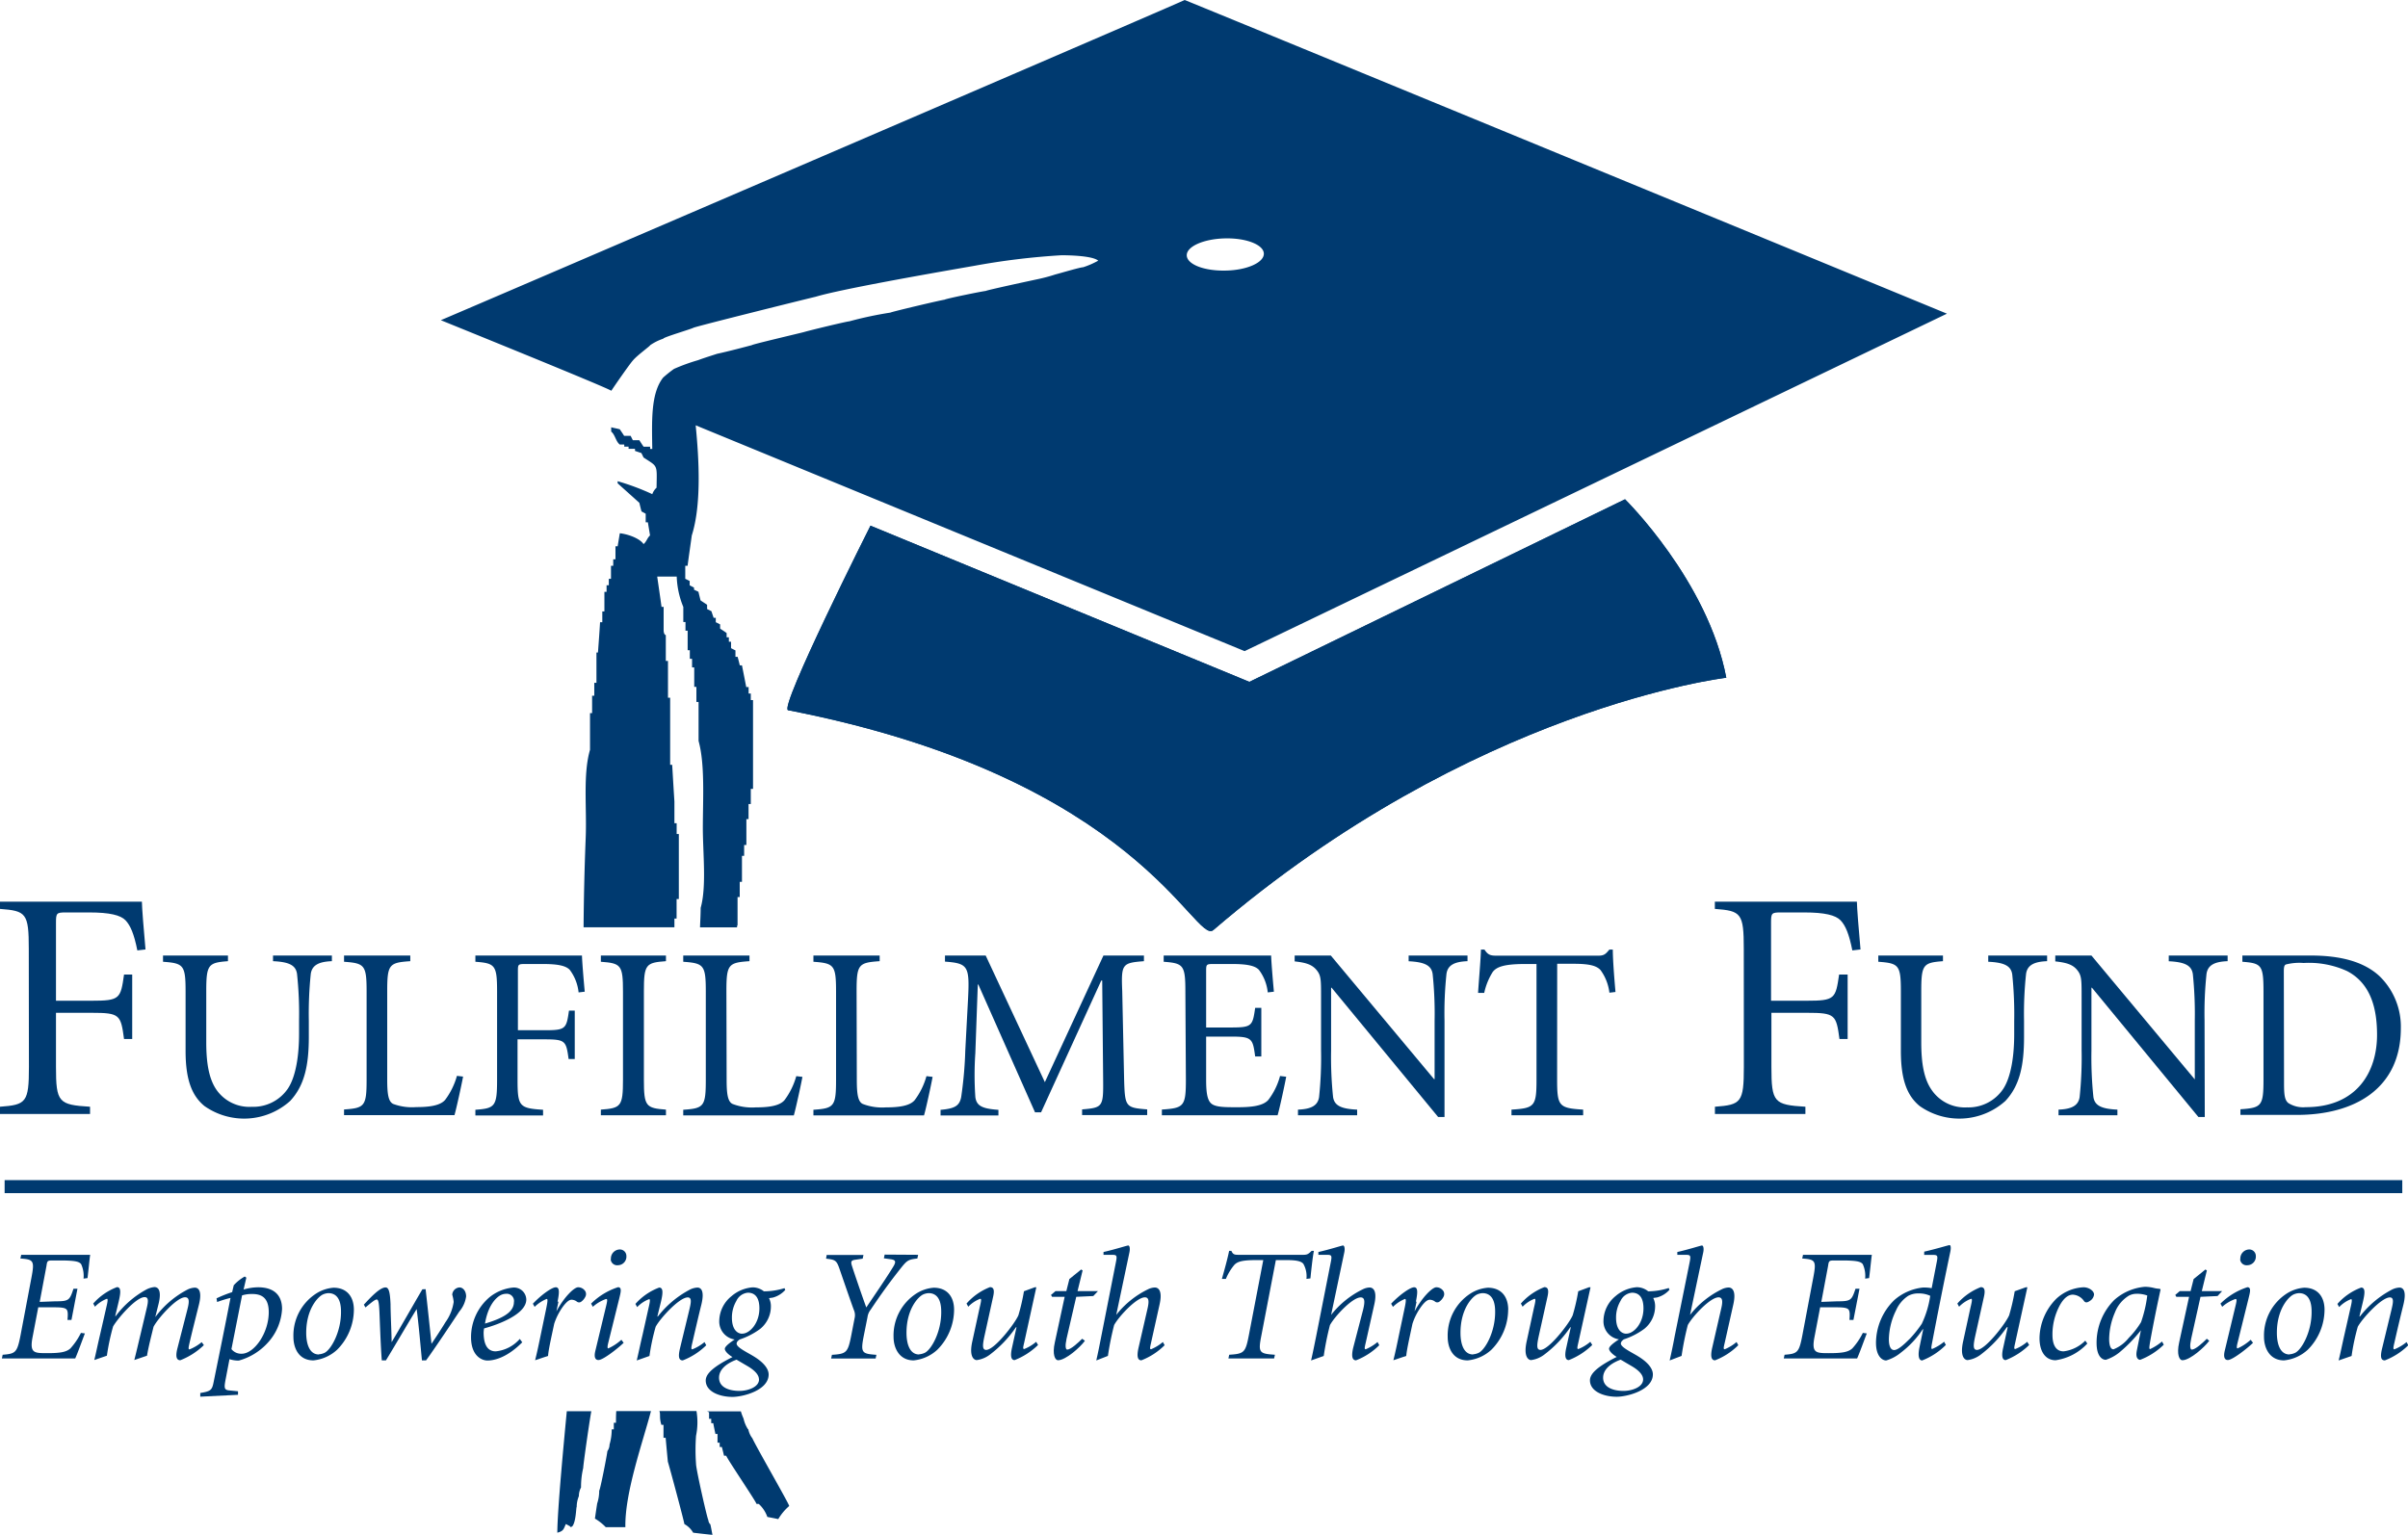
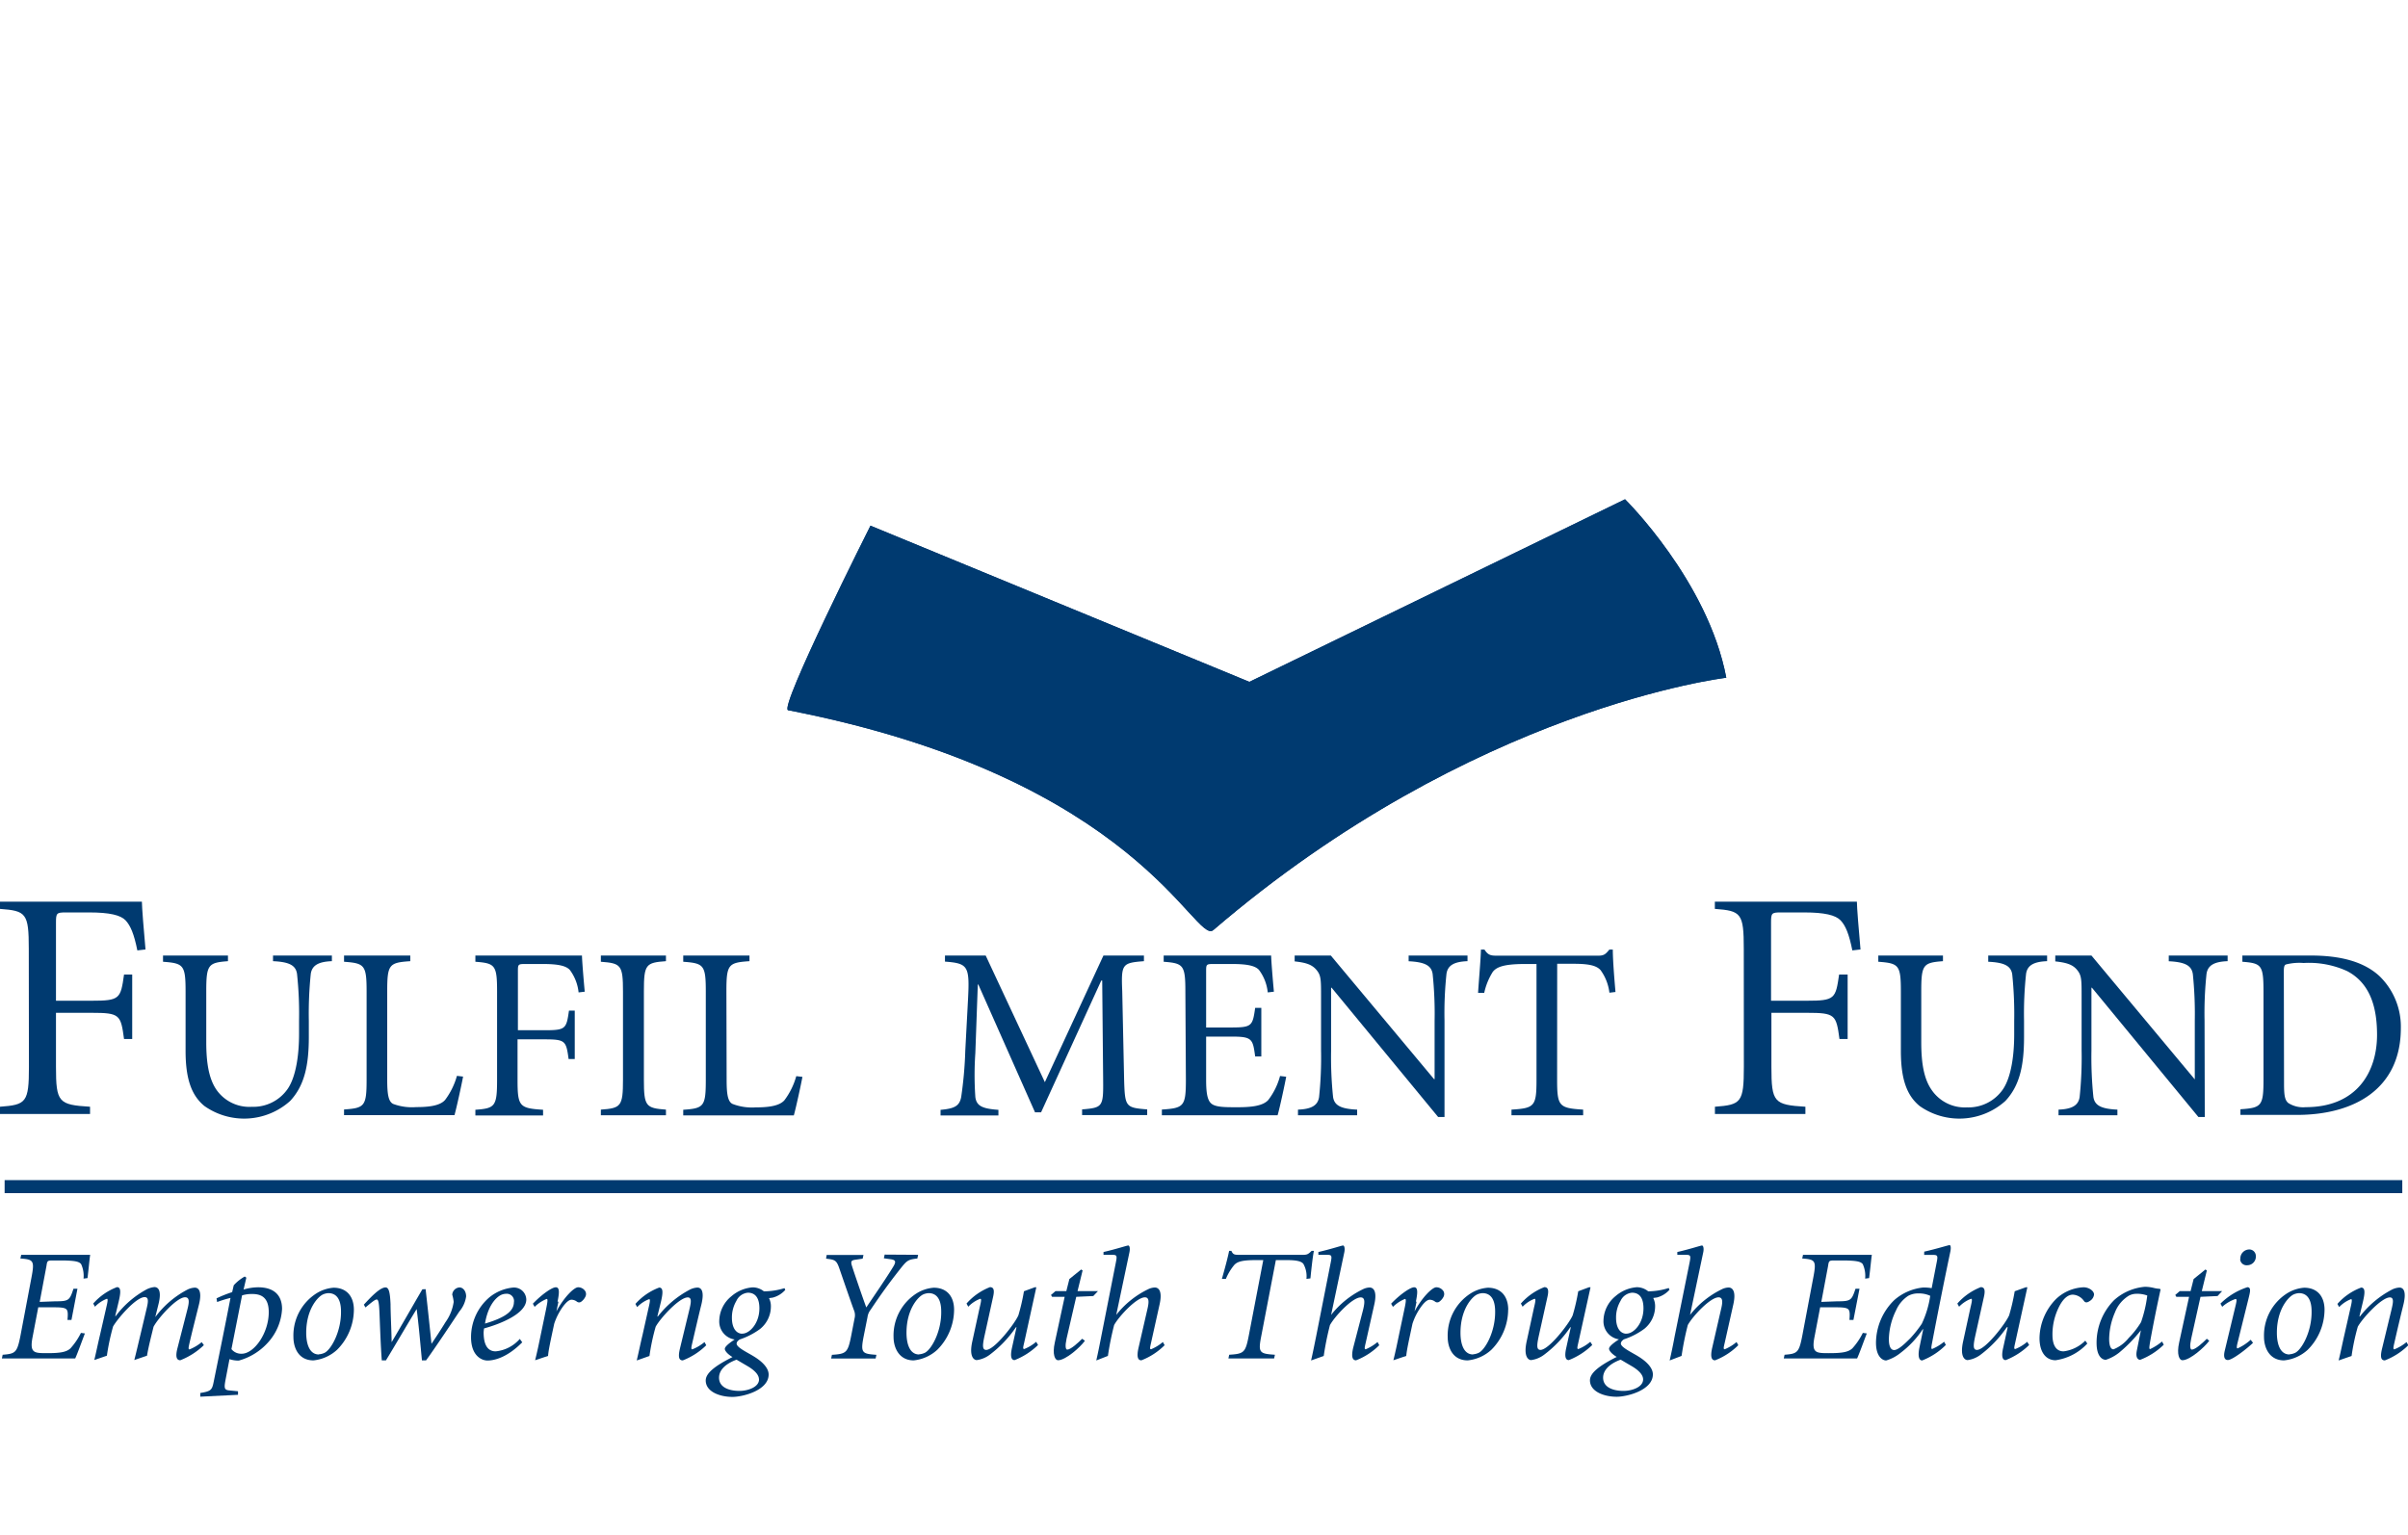
<svg xmlns="http://www.w3.org/2000/svg" id="Layer_1" data-name="Layer 1" viewBox="0 0 332.95 212.3">
  <defs>
    <style>.cls-1{fill:#003a70;}</style>
  </defs>
  <title>Fullfilment Fund</title>
-   <path class="cls-1" d="M216.59,501.82c.86-.22.86-.48,1.18-1.2l.59.32c0,.1.07.15.3,0,.53-.63.52-2.69.61-2.68a3.93,3.93,0,0,1,.3-1.5,2.54,2.54,0,0,1,.3-1.2,11.24,11.24,0,0,1,.3-2.69c0-.43.82-6.2,1.12-7.85H217.9C217.49,489.34,216.6,498.68,216.59,501.82Zm20.88-1.76c-.11,0-1.7-7-1.7-7.75a26.75,26.75,0,0,1,0-3.89,9.3,9.3,0,0,0,.06-3.43H230.7c.2.47-.05.84.28,1.92a1.24,1.24,0,0,1,.29,0c0,.59,0,1.19,0,1.79h.3c.09,1.1.2,2.19.3,3.29.26.84,2.09,7.63,2.29,8.64a3.1,3.1,0,0,1,1.21,1.19c.88.11,1.79.21,2.67.3-.1-.5-.18-1-.3-1.49C237.66,500.67,237.46,500.26,237.47,500.06ZM224.7,486.62h-.3c0,.29,0,.6,0,.91a1.55,1.55,0,0,0-.29,0,7.33,7.33,0,0,1-.3,2.1,1.59,1.59,0,0,1-.3.91c0,.29-1,5.44-1.13,5.46a5.52,5.52,0,0,1-.28,1.78c-.11.7-.21,1.39-.31,2.09a7,7,0,0,1,1.5,1.19H226c-.1-4.74,2.4-11.74,3.54-16.06h-4.8C224.7,485.55,224.7,486.09,224.7,486.62Zm18.26.9a4.42,4.42,0,0,1-.62-1.48,7.34,7.34,0,0,1-.37-1h-4.67l.27.13c0,.3,0,.59,0,.9h.3c0,.2,0,.39,0,.6h.28c.09.51.2,1,.3,1.5a1.54,1.54,0,0,1,.29,0c0,.39,0,.79,0,1.2h.3c0,.21,0,.39,0,.6.1,0,.2,0,.3,0,.11.41.2.8.3,1.2h.3c.1.4,4.09,6.27,4.19,6.67h.31a4.42,4.42,0,0,1,1.19,1.8c.52.1,1,.19,1.51.3a7.26,7.26,0,0,1,1.51-1.81c0-.29-4.61-8.26-5.09-9.37A2.84,2.84,0,0,1,243,487.52Zm60.37-197.67c0,.1-102.78,44.3-102.85,44.28s23.59,9.55,23.57,9.77c.46-.71,2.6-3.79,3-4.21.56-.68,2.39-2,2.38-2.1a7.09,7.09,0,0,1,1.81-.9c0-.2,3.76-1.29,4.19-1.52.84-.31,15.68-4,16.88-4.28,3.33-1,14.57-3,21.89-4.27a99.32,99.32,0,0,1,12.11-1.47c1.31,0,4.32.1,5.07.75a11.43,11.43,0,0,1-2.09.91c-.4,0-3.18.83-3.85,1-1,.33-1.95.55-2.43.65s-7.18,1.54-7.18,1.63c-.3,0-5.69,1.1-5.69,1.21-.29,0-7.48,1.7-7.48,1.78a51.72,51.72,0,0,0-5.7,1.21c-.3,0-5.34,1.21-6.29,1.49-.67.18-7.18,1.7-7.17,1.8-.83.22-3.27.87-4.82,1.2-1.17.38-1.64.52-2.66.89a26,26,0,0,0-3.3,1.2,17.28,17.28,0,0,0-1.5,1.2c-1.71,2.18-1.56,5.93-1.5,9.87h-.3c0-.1,0-.19,0-.31h-.9c-.2-.29-.4-.6-.59-.9h-.9l-.3-.6h-.9c-.18-.3-.4-.6-.59-.9-.11-.06-1-.22-1.2-.29,0,.18,0,.39,0,.6.54.42.64,1.38,1.19,1.79a5.75,5.75,0,0,1,.61,0,1.19,1.19,0,0,1,0,.29h.6a2.5,2.5,0,0,1,0,.3h.89c0,.08,0,.19,0,.29l.89.3c.09.2.2.41.29.61,2,1.32,1.86.89,1.8,4.18a2.2,2.2,0,0,0-.59.89,33.6,33.6,0,0,0-4.79-1.79c0,.09,0,.19,0,.29,1,.91,2,1.79,3,2.7.1.39.19.8.3,1.19.2.11.4.21.58.32,0,.4,0,.79,0,1.19h.3c.1.61.2,1.2.3,1.81-.41.37-.46.83-.9,1.2-.49-.77-2.13-1.38-3.28-1.5-.1.59-.2,1.2-.3,1.8h-.3c0,.6,0,1.19,0,1.8h-.31c0,.3,0,.6,0,.9h-.31c0,.6,0,1.2,0,1.8h-.3c0,.29,0,.59,0,.89a2.1,2.1,0,0,0-.31,0c0,.3,0,.58,0,.91-.12,0-.22,0-.3,0,0,.91,0,1.82,0,2.71h-.29c0,.5,0,1,0,1.49h-.31c-.08,1.4-.19,2.8-.29,4.19H222c0,1.4,0,2.8,0,4.19h-.3v1.79c-.1,0-.19,0-.3,0,0,.8,0,1.59,0,2.4h-.29c0,1.7,0,3.4,0,5.08-1,3.43-.42,8.08-.6,12.27-.15,3.72-.26,8.06-.29,12.27h12.56c0-.4,0-.8,0-1.2h.3c0-.9,0-1.81,0-2.7h.31c0-3,0-6,0-9-.09,0-.19,0-.3,0,0-.51,0-1,0-1.49h-.31c0-1,0-2,0-3-.11-1.7-.21-3.4-.31-5.08h-.28q0-4.66,0-9.28h-.3c0-1.7,0-3.4,0-5.08h-.3c0-1.2,0-2.39,0-3.58,0,0-.26,0-.3-.61q0-1.64,0-3.29H231c-.19-1.4-.4-2.79-.6-4.19h2.7a12,12,0,0,0,.91,4.2c0,.68,0,1.39,0,2.08a2.15,2.15,0,0,0,.3,0c0,.41,0,.81,0,1.21a1.87,1.87,0,0,1,.3,0c0,.9,0,1.79,0,2.69h.3c0,.41,0,.8,0,1.19h.31c0,.39,0,.8,0,1.19a1.63,1.63,0,0,0,.3,0c0,.91,0,1.8,0,2.69h.3c0,.7,0,1.39,0,2.09h.3c0,1.79,0,3.6,0,5.39.89,3.22.6,7.93.59,12,0,3.47.53,8.16-.3,11.09,0,.9-.06,1.79-.09,2.69h5.12c0-.1,0-.21.07-.31,0-1.3,0-2.58,0-3.88h.3c0-.7,0-1.4,0-2.1a2,2,0,0,1,.31,0c0-1.2,0-2.4,0-3.6h.3c0-.5,0-1,0-1.5h.31c0-1.2,0-2.39,0-3.58.09,0,.18,0,.3,0,0-.68,0-1.4,0-2.08h.31c0-.7,0-1.4,0-2.1h.31c0-2,0-4,0-6s0-4.2,0-6.28h-.31c0-.3,0-.59,0-.91a1.57,1.57,0,0,1-.3,0c0-.31,0-.59,0-.89h-.33c-.19-1-.39-2-.59-3h-.3c-.09-.4-.2-.8-.3-1.18-.1,0-.19,0-.3,0,0-.29,0-.6,0-.89-.2-.1-.41-.2-.61-.31,0-.29,0-.58,0-.89h-.3c0-.2,0-.41,0-.61h-.31c0-.21,0-.41,0-.59-.3-.22-.59-.41-.9-.61,0-.18,0-.38,0-.59l-.6-.3c0-.21,0-.41,0-.61a1.69,1.69,0,0,1-.3,0c-.1-.31-.21-.61-.3-.91l-.6-.3c0-.2,0-.42,0-.59-.3-.21-.61-.4-.91-.61-.09-.39-.2-.8-.29-1.19l-.61-.29c0-.09,0-.2,0-.29l-.6-.31c0-.2,0-.4,0-.6-.2-.1-.4-.21-.61-.3,0-.6,0-1.2,0-1.8h.32c.18-1.39.39-2.79.58-4.19,1.36-4.28,1-10.59.54-15.24l75.9,31.23,97.11-46.67S303.43,289.84,303.33,289.85ZM309,327.27c-3,.07-5.35-.87-5.38-2.1s2.33-2.28,5.28-2.35,5.36.88,5.38,2.11S311.94,327.22,309,327.27Z" transform="translate(-139.53 -289.85)" />
  <path class="cls-1" d="M259.91,362.56l52.37,21.59,51.94-25.25s11.47,11.29,14,24.68c0,0-35,4.08-70.92,34.89-2.54,2.19-10.37-21-58.8-30.4-1.34-.26,11.38-25.53,11.38-25.53" transform="translate(-139.53 -289.85)" />
  <path class="cls-1" d="M259.91,362.56l52.37,21.59,51.94-25.25s11.47,11.29,14,24.68c0,0-35,4.08-70.92,34.89-2.54,2.19-10.37-21-58.8-30.4C247.19,387.83,259.91,362.56,259.91,362.56Z" transform="translate(-139.53 -289.85)" />
  <path class="cls-1" d="M147.16,469.82c1.89,0,2-.13,2.53-1.74h.55l-.83,4.32h-.55c.07-.81.07-1.25-.15-1.47s-.72-.28-1.67-.28h-2.22l-.79,4.14c-.42,2.19.22,2.2,2,2.2s2.66-.13,3.24-.66a9.39,9.39,0,0,0,1.45-2.14l.55.07c-.29.73-1,2.73-1.34,3.46H139.79l.11-.51c1.78-.14,2-.29,2.47-2.69l1.5-7.93c.46-2.4.31-2.56-1.52-2.69l.11-.51H152c-.07.37-.22,2-.37,3.22l-.55.07a3.88,3.88,0,0,0-.33-2c-.31-.4-1-.47-2.4-.51h-1.39c-.84,0-.9,0-1,.73l-.94,5Z" transform="translate(-139.53 -289.85)" />
  <path class="cls-1" d="M167.72,475.88a9.85,9.85,0,0,1-3.26,2.09c-.55,0-.69-.55-.38-1.72l1.35-5.27c.26-1,.35-1.72-.31-1.72-1.14,0-3.7,2.84-4.36,4.08-.2.84-.72,2.82-.9,4l-1.76.6c.31-1.21.59-2.43.88-3.64l.86-3.63c.2-.86.24-1.43-.31-1.43-1.17,0-3.64,2.84-4.36,4.05a30.49,30.49,0,0,0-.86,4.05l-1.74.6c.28-1.17.48-2.18.82-3.61l.83-3.63c.2-.84.26-1.23.09-1.23a4.46,4.46,0,0,0-1.65,1.1l-.24-.44a8.29,8.29,0,0,1,3.28-2.27c.59,0,.53.77.24,2l-.48,2h.07a13.21,13.21,0,0,1,4.25-3.68,3,3,0,0,1,1.1-.33c.35,0,1.06.22.6,2.22L161,472h0a13.07,13.07,0,0,1,4.47-3.81,2.53,2.53,0,0,1,1-.26c.33,0,1.11.22.55,2.42-.4,1.61-.86,3.4-1.28,5.2-.15.68-.2.92,0,.92a6.49,6.49,0,0,0,1.68-1Z" transform="translate(-139.53 -289.85)" />
  <path class="cls-1" d="M171.53,476.43a1.72,1.72,0,0,0,1.41.64c1.74,0,3.75-2.86,3.75-5.75,0-2-1-2.51-2.27-2.51A4.51,4.51,0,0,0,173,469Zm1.68-8.24a7.41,7.41,0,0,1,2-.31c2.29,0,3.32,1.17,3.32,3a7.5,7.5,0,0,1-1.93,4.62,8.45,8.45,0,0,1-4.06,2.52,4,4,0,0,1-1.28-.2l-.55,2.88c-.22,1.17-.16,1.39.59,1.45l1.14.11v.49l-5.22.26v-.51c1.45-.24,1.63-.39,1.85-1.52.79-3.88,1.58-7.75,2.33-11.63a16.14,16.14,0,0,0-1.85.57l-.08-.51a17.72,17.72,0,0,1,2.16-.86l.22-.95a6.09,6.09,0,0,1,1.52-1.21l.22.16Z" transform="translate(-139.53 -289.85)" />
  <path class="cls-1" d="M183.62,477.15a2.18,2.18,0,0,0,.68-.16c.92-.31,2.42-2.91,2.38-5.77,0-1.7-.64-2.53-1.75-2.53a2.05,2.05,0,0,0-.72.17c-.69.29-2.34,2-2.34,5.31,0,1.66.51,3,1.74,3m4.85-6.21a7.9,7.9,0,0,1-2.31,5.55,5.66,5.66,0,0,1-3.28,1.48c-2.05,0-2.77-1.72-2.77-3.26a6.9,6.9,0,0,1,3.17-6,5.23,5.23,0,0,1,2.37-.79c1.85,0,2.82,1.23,2.82,3.06" transform="translate(-139.53 -289.85)" />
  <path class="cls-1" d="M198.38,468.14c.26,2.33.55,5,.81,7.56h0c.53-.79,1.25-1.87,1.94-3a6.37,6.37,0,0,0,1.13-2.8,5.51,5.51,0,0,0-.2-1,1.08,1.08,0,0,1,1-1c.46,0,.92.46.92,1.25a4.07,4.07,0,0,1-.94,2.08c-.66,1-3.42,5.15-4.6,6.76h-.57c-.22-2.27-.42-4.7-.73-7.1h0c-1.5,2.46-3.08,5.2-4.25,7.1h-.57c-.16-1.92-.29-6-.33-6.79-.06-1.1-.13-1.63-.37-1.63s-.68.37-1.56,1.1l-.22-.39c1-1.08,2.23-2.38,3-2.38.49,0,.62.81.69,2.31,0,1.3.13,3.68.15,5.26h0c1.43-2.4,2.79-4.82,4.25-7.31Z" transform="translate(-139.53 -289.85)" />
  <path class="cls-1" d="M210.6,469.86a1,1,0,0,0-1.1-1.08,1.67,1.67,0,0,0-.77.2c-.69.38-1.74,1.48-2.14,3.92,3.06-.9,4-1.85,4-3m1.15,5.59c-2.23,2.25-4.05,2.52-4.81,2.52s-2.27-.62-2.27-3.22a7.24,7.24,0,0,1,2.55-5.53,6.12,6.12,0,0,1,3.24-1.34,1.7,1.7,0,0,1,1.85,1.65c0,2-3.72,3.42-5.84,4a5.29,5.29,0,0,0-.06.53c0,1.14.23,2.64,1.67,2.64a5.06,5.06,0,0,0,3.33-1.72Z" transform="translate(-139.53 -289.85)" />
  <path class="cls-1" d="M216.75,469.86l-.29,1.35h0c1.08-2,2.46-3.33,3-3.33a1.16,1.16,0,0,1,1,.55.8.8,0,0,1,0,.77,1.81,1.81,0,0,1-.55.66.49.49,0,0,1-.62,0,1.24,1.24,0,0,0-.73-.26c-.22,0-.57.13-1.17.92a8.71,8.71,0,0,0-1.23,2.4c-.46,2.16-.79,3.61-.85,4.45l-1.79.6c.29-1.15.53-2.31.77-3.48l.72-3.46c.24-1.15.29-1.54.11-1.54a5.14,5.14,0,0,0-1.67,1.1l-.24-.44c1.17-1.23,2.62-2.27,3.17-2.27s.49.77.24,2" transform="translate(-139.53 -289.85)" />
-   <path class="cls-1" d="M224,464a1.25,1.25,0,0,1,1.21-1.35.9.9,0,0,1,.93.9,1.19,1.19,0,0,1-1.17,1.28.89.89,0,0,1-1-.83m1.79,11.56c-.69.68-2.82,2.38-3.48,2.38-.36,0-.69-.27-.42-1.32l1.47-6.12c.2-.83.2-1,0-1a5.4,5.4,0,0,0-1.83,1.08l-.24-.44a9.37,9.37,0,0,1,3.72-2.27c.6,0,.36.77.16,1.61l-1.5,6.05c-.13.53-.15.8,0,.8a7.07,7.07,0,0,0,1.81-1.19Z" transform="translate(-139.53 -289.85)" />
  <path class="cls-1" d="M227.57,478c.28-1.17.48-2.18.82-3.61l.81-3.63c.2-.84.26-1.24.09-1.24a4.49,4.49,0,0,0-1.66,1.1l-.24-.44a8.27,8.27,0,0,1,3.28-2.26c.59,0,.53.77.24,2l-.49,2h.07a13.6,13.6,0,0,1,4.47-3.74,2.56,2.56,0,0,1,1-.26c.35,0,1.08.22.53,2.42-.4,1.61-.81,3.39-1.23,5.2-.16.68-.2.92,0,.92a6.19,6.19,0,0,0,1.68-1l.24.44a9.54,9.54,0,0,1-3.24,2.09c-.57,0-.66-.53-.38-1.7l1.28-5.29c.24-1,.38-1.72-.22-1.72-1.15,0-3.75,2.82-4.43,4.05a29.56,29.56,0,0,0-.86,4.05Z" transform="translate(-139.53 -289.85)" />
  <path class="cls-1" d="M242.17,474.29c1,0,2.36-1.41,2.36-3.5,0-1.26-.44-2.16-1.59-2.16a1.93,1.93,0,0,0-1.59,1.13,4.52,4.52,0,0,0-.62,2.34c0,1.47.64,2.2,1.43,2.2m2.31,6.32c0-.66-.64-1.3-1.67-1.89l-1.43-.84c-1.67.62-2.42,1.54-2.42,2.49,0,1.37,1.43,1.83,2.82,1.83,1.19,0,2.71-.53,2.71-1.59m.7-12.18A9.67,9.67,0,0,0,248,468l.11.24a3.49,3.49,0,0,1-1.74,1.07l-.51.07a2.51,2.51,0,0,1,.26,1.15,4,4,0,0,1-1.5,3.12,10.16,10.16,0,0,1-2.82,1.45c-.31.22-.4.36-.42.57,0,.51,1.33,1.14,2.25,1.69,1.52.9,2.18,1.81,2.18,2.58,0,2.2-3.57,3.1-5,3.1-1.76,0-3.7-.72-3.7-2.27,0-1,1.23-2,3.7-3.24-.73-.44-1.06-.89-1.06-1.13s.33-.62,1.36-1.3a2.51,2.51,0,0,1-2.13-2.57,4.48,4.48,0,0,1,1.68-3.41,5.08,5.08,0,0,1,2.93-1.23,2.5,2.5,0,0,1,1.56.55" transform="translate(-139.53 -289.85)" />
  <path class="cls-1" d="M266.48,463.39l-.11.51c-1.35.15-1.45.29-2.47,1.57-1.19,1.52-2.31,3-4,5.53a2.07,2.07,0,0,0-.42,1l-.51,2.55c-.47,2.38-.31,2.53,1.74,2.67l-.11.51h-6.15l.11-.51c2-.13,2.2-.29,2.67-2.67l.46-2.37a1.81,1.81,0,0,0-.11-1.19c-.46-1.26-1.14-3.24-2-5.73-.4-1.15-.62-1.19-1.83-1.34l.08-.51h5.09l-.11.51-1,.15c-.53.07-.68.2-.5.79.13.44,1.39,4.16,2,5.81,1-1.5,2.84-4.16,3.74-5.66.42-.7.29-.9-.31-1l-1-.14.11-.51Z" transform="translate(-139.53 -289.85)" />
  <path class="cls-1" d="M266.61,477.15a2.17,2.17,0,0,0,.68-.16c.93-.31,2.43-2.91,2.38-5.77,0-1.7-.64-2.53-1.74-2.53a2.09,2.09,0,0,0-.73.17c-.68.29-2.33,2-2.33,5.31,0,1.66.51,3,1.74,3m4.84-6.21a7.89,7.89,0,0,1-2.31,5.55,5.64,5.64,0,0,1-3.28,1.48c-2,0-2.78-1.72-2.78-3.26a6.9,6.9,0,0,1,3.17-6,5.22,5.22,0,0,1,2.38-.79c1.85,0,2.82,1.23,2.82,3.06" transform="translate(-139.53 -289.85)" />
  <path class="cls-1" d="M282.6,467.88h.22l-1.67,7.62c-.16.68-.22.92,0,.92a5.92,5.92,0,0,0,1.65-1l.26.44a9.74,9.74,0,0,1-3.24,2.09c-.49,0-.62-.55-.36-1.72l.62-2.82H280a16.08,16.08,0,0,1-3.61,3.79,3.83,3.83,0,0,1-1.81.75c-.27,0-1.13-.31-.6-2.64l1-4.6c.2-.84.29-1.24.09-1.24a4.44,4.44,0,0,0-1.66,1.1l-.24-.44a8.34,8.34,0,0,1,3.24-2.27c.6,0,.62.55.42,1.41l-1.16,5.27c-.29,1.32-.35,2,.22,2,1.14,0,3.94-3.61,4.45-4.78a27.8,27.8,0,0,0,.77-3.33Z" transform="translate(-139.53 -289.85)" />
-   <path class="cls-1" d="M289.54,475.28c-.7.95-2.68,2.69-3.72,2.69-.4,0-.82-.77-.44-2.47l1.36-6.3H285l-.15-.26.62-.53h1.5l.42-1.67,1.63-1.32.2.13-.7,2.86h2.82l-.64.68-2.36.11L287,475c-.22,1-.13,1.5.09,1.5.51,0,1.56-1,2.07-1.5Z" transform="translate(-139.53 -289.85)" />
+   <path class="cls-1" d="M289.54,475.28c-.7.95-2.68,2.69-3.72,2.69-.4,0-.82-.77-.44-2.47l1.36-6.3H285l-.15-.26.62-.53h1.5l.42-1.67,1.63-1.32.2.13-.7,2.86h2.82l-.64.68-2.36.11L287,475c-.22,1-.13,1.5.09,1.5.51,0,1.56-1,2.07-1.5" transform="translate(-139.53 -289.85)" />
  <path class="cls-1" d="M291.11,478c.26-1.12.48-2.25.7-3.38l2-10.13c.2-1,.16-1.1-.53-1.1h-1.17V463c1.65-.37,3.24-.9,3.42-.9s.28.37.17.92l-1.83,8.68h0a12.58,12.58,0,0,1,4.41-3.55,2.28,2.28,0,0,1,.93-.24c.33,0,1.12.22.66,2.31l-1.18,5.31c-.15.68-.22.92,0,.92a6.21,6.21,0,0,0,1.63-1l.24.44a9.3,9.3,0,0,1-3.21,2.09c-.53,0-.66-.55-.4-1.72l1.21-5.27c.24-1,.31-1.72-.33-1.72-1.14,0-3.57,2.6-4.25,3.83a41,41,0,0,0-.86,4.27Z" transform="translate(-139.53 -289.85)" />
  <path class="cls-1" d="M319.74,463.39c.57,0,.71-.13,1.15-.55h.31c-.18.92-.35,2.53-.48,3.81l-.55.07a3.5,3.5,0,0,0-.42-2.07c-.28-.38-1-.53-2.31-.53h-1.5l-2,10.42c-.47,2.38-.31,2.53,1.87,2.67l-.11.51h-6.32l.11-.51c2.05-.13,2.25-.29,2.71-2.67l2-10.42h-1c-2,0-2.59.24-3,.66a7.52,7.52,0,0,0-1.17,1.94h-.55c.38-1.35.77-2.75,1-3.88h.31c.22.51.44.55,1,.55Z" transform="translate(-139.53 -289.85)" />
  <path class="cls-1" d="M320.81,478c.26-1.12.48-2.25.71-3.38l2-10.13c.2-1,.16-1.1-.53-1.1h-1.17V463c1.65-.37,3.24-.9,3.41-.9s.29.37.18.92l-1.83,8.68h0a12.55,12.55,0,0,1,4.4-3.55,2.25,2.25,0,0,1,.92-.24c.33,0,1.12.22.66,2.31l-1.19,5.31c-.16.68-.22.92,0,.92a6.32,6.32,0,0,0,1.63-1l.24.44a9.33,9.33,0,0,1-3.21,2.09c-.53,0-.67-.55-.4-1.72L328,471c.24-1,.31-1.72-.33-1.72-1.15,0-3.57,2.6-4.25,3.83a39.76,39.76,0,0,0-.86,4.27Z" transform="translate(-139.53 -289.85)" />
  <path class="cls-1" d="M335.4,469.86l-.28,1.35h0c1.08-2,2.47-3.33,3-3.33a1.17,1.17,0,0,1,1,.55.82.82,0,0,1,0,.77,1.83,1.83,0,0,1-.56.66.49.49,0,0,1-.61,0,1.24,1.24,0,0,0-.72-.26c-.22,0-.58.13-1.17.92a8.5,8.5,0,0,0-1.23,2.4c-.46,2.16-.79,3.61-.86,4.45l-1.78.6c.29-1.15.53-2.31.77-3.48l.73-3.46c.25-1.15.28-1.54.11-1.54a5.06,5.06,0,0,0-1.67,1.1l-.25-.44c1.17-1.23,2.63-2.27,3.18-2.27s.49.77.24,2" transform="translate(-139.53 -289.85)" />
  <path class="cls-1" d="M343.2,477.15a2.19,2.19,0,0,0,.68-.16c.93-.31,2.42-2.91,2.38-5.77,0-1.7-.64-2.53-1.74-2.53a2.05,2.05,0,0,0-.72.17c-.69.29-2.33,2-2.33,5.31,0,1.66.5,3,1.74,3m4.85-6.21a7.89,7.89,0,0,1-2.31,5.55,5.66,5.66,0,0,1-3.28,1.48c-2.05,0-2.77-1.72-2.77-3.26a6.9,6.9,0,0,1,3.17-6,5.22,5.22,0,0,1,2.38-.79c1.85,0,2.82,1.23,2.82,3.06" transform="translate(-139.53 -289.85)" />
  <path class="cls-1" d="M359.23,467.88h.22l-1.68,7.62c-.15.68-.22.92,0,.92a5.94,5.94,0,0,0,1.65-1l.27.44a9.74,9.74,0,0,1-3.24,2.09c-.48,0-.62-.55-.35-1.72l.62-2.82h-.07a15.88,15.88,0,0,1-3.61,3.79,3.81,3.81,0,0,1-1.81.75c-.26,0-1.12-.31-.6-2.64l1-4.6c.2-.84.28-1.24.08-1.24a4.46,4.46,0,0,0-1.65,1.1l-.24-.44a8.37,8.37,0,0,1,3.24-2.27c.6,0,.62.55.42,1.41l-1.17,5.27c-.29,1.32-.36,2,.22,2,1.15,0,3.95-3.61,4.45-4.78a27.34,27.34,0,0,0,.77-3.33Z" transform="translate(-139.53 -289.85)" />
  <path class="cls-1" d="M364.42,474.29c1,0,2.35-1.41,2.35-3.5,0-1.26-.43-2.16-1.59-2.16a1.93,1.93,0,0,0-1.58,1.13,4.5,4.5,0,0,0-.62,2.34c0,1.47.64,2.2,1.43,2.2m2.31,6.32c0-.66-.64-1.3-1.67-1.89-.73-.42-1.26-.75-1.44-.84-1.67.62-2.42,1.54-2.42,2.49,0,1.37,1.43,1.83,2.82,1.83,1.19,0,2.71-.53,2.71-1.59m.7-12.18a9.64,9.64,0,0,0,2.84-.46l.11.24a3.49,3.49,0,0,1-1.74,1.07l-.51.07a2.56,2.56,0,0,1,.26,1.15,4,4,0,0,1-1.5,3.12,10,10,0,0,1-2.82,1.45c-.3.22-.39.36-.42.57,0,.51,1.33,1.14,2.25,1.69,1.52.9,2.18,1.81,2.18,2.58,0,2.2-3.57,3.1-5,3.1-1.76,0-3.7-.72-3.7-2.27,0-1,1.23-2,3.7-3.24-.73-.44-1.06-.89-1.06-1.13s.33-.62,1.37-1.3a2.51,2.51,0,0,1-2.14-2.57,4.48,4.48,0,0,1,1.67-3.41,5.09,5.09,0,0,1,2.93-1.23,2.49,2.49,0,0,1,1.56.55" transform="translate(-139.53 -289.85)" />
  <path class="cls-1" d="M370.39,478c.26-1.12.49-2.25.7-3.38l2.05-10.13c.2-1,.15-1.1-.53-1.1h-1.16V463c1.65-.37,3.24-.9,3.41-.9s.29.37.18.92l-1.83,8.68h0a12.58,12.58,0,0,1,4.4-3.55,2.28,2.28,0,0,1,.93-.24c.33,0,1.12.22.66,2.31l-1.19,5.31c-.16.68-.22.92,0,.92a6.17,6.17,0,0,0,1.63-1l.24.44a9.3,9.3,0,0,1-3.21,2.09c-.53,0-.66-.55-.4-1.72l1.21-5.27c.25-1,.31-1.72-.33-1.72-1.14,0-3.57,2.6-4.25,3.83a40.6,40.6,0,0,0-.86,4.27Z" transform="translate(-139.53 -289.85)" />
  <path class="cls-1" d="M393.55,469.82c1.9,0,2-.13,2.54-1.74h.55l-.84,4.32h-.55c.06-.81.06-1.25-.16-1.47s-.73-.28-1.67-.28H391.2l-.79,4.14c-.42,2.19.22,2.2,2,2.2s2.66-.13,3.24-.66a9.24,9.24,0,0,0,1.45-2.14l.55.07c-.29.73-1,2.73-1.34,3.46H386.17l.11-.51c1.78-.14,2-.29,2.46-2.69l1.5-7.93c.46-2.4.31-2.56-1.52-2.69l.11-.51h9.52c-.07.37-.22,2-.38,3.22l-.55.07a3.86,3.86,0,0,0-.33-2c-.31-.4-1-.47-2.4-.51h-1.39c-.83,0-.9,0-1,.73l-.94,5Z" transform="translate(-139.53 -289.85)" />
  <path class="cls-1" d="M403.6,475a16.65,16.65,0,0,0,1.65-2.07,13.68,13.68,0,0,0,1.17-3.87,3.67,3.67,0,0,0-1.63-.33,2.81,2.81,0,0,0-1.41.33,4.54,4.54,0,0,0-1.68,2,9.41,9.41,0,0,0-1,4c0,.93.24,1.5.73,1.5s1.25-.64,2.16-1.56m2-12.05c1.67-.37,3.33-.9,3.5-.9s.22.37.11.9c-.88,4.19-1.71,8.35-2.51,12.54-.13.68-.17.92,0,.92a6.54,6.54,0,0,0,1.65-1l.24.44A9.36,9.36,0,0,1,405.3,478c-.26,0-.68-.24-.38-1.76l.53-2.56h-.06a13.27,13.27,0,0,1-3.06,3.26,5.67,5.67,0,0,1-2,1.06c-.57,0-1.41-.62-1.41-2.43a8.32,8.32,0,0,1,2.53-5.92,7.16,7.16,0,0,1,4-1.74,6.63,6.63,0,0,1,1.17.09l.68-3.5c.2-1,.16-1.1-.55-1.1h-1.17Z" transform="translate(-139.53 -289.85)" />
  <path class="cls-1" d="M419.63,467.88h.22l-1.67,7.62c-.15.68-.22.92,0,.92a5.87,5.87,0,0,0,1.65-1l.27.44a9.72,9.72,0,0,1-3.24,2.09c-.48,0-.62-.55-.35-1.72l.62-2.82H417a16.08,16.08,0,0,1-3.61,3.79,3.82,3.82,0,0,1-1.81.75c-.27,0-1.13-.31-.6-2.64l1-4.6c.2-.84.29-1.24.09-1.24a4.48,4.48,0,0,0-1.66,1.1l-.24-.44a8.34,8.34,0,0,1,3.24-2.27c.59,0,.62.55.42,1.41l-1.17,5.27c-.29,1.32-.36,2,.22,2,1.15,0,3.94-3.61,4.45-4.78a28,28,0,0,0,.77-3.33Z" transform="translate(-139.53 -289.85)" />
  <path class="cls-1" d="M428.14,475.66a7.36,7.36,0,0,1-4.39,2.31c-1.34,0-2.22-1.12-2.22-3.06a7.87,7.87,0,0,1,2.33-5.45,5.89,5.89,0,0,1,3.75-1.58c.79,0,1.46.52,1.46,1a1.2,1.2,0,0,1-.6.9c-.29.2-.57.29-.79,0a2,2,0,0,0-1.54-.88c-.64,0-1.22.48-1.72,1.32a8.47,8.47,0,0,0-1.1,4.23c0,1.3.42,2.29,1.54,2.29a5.12,5.12,0,0,0,3-1.48Z" transform="translate(-139.53 -289.85)" />
  <path class="cls-1" d="M433.95,469a4.68,4.68,0,0,0-2,2.38,9.53,9.53,0,0,0-.79,3.63c0,.86.18,1.45.6,1.45a5.16,5.16,0,0,0,2.11-1.58,11.73,11.73,0,0,0,1.7-2.18,17.87,17.87,0,0,0,.86-3.68,4.07,4.07,0,0,0-1.52-.24,2.25,2.25,0,0,0-.95.22m1.59,4.82h0a20,20,0,0,1-3,3.09,5.87,5.87,0,0,1-1.85,1c-.48,0-1.28-.44-1.28-2.34a8.4,8.4,0,0,1,2.42-5.91,7.27,7.27,0,0,1,4.29-1.85,5.67,5.67,0,0,1,1.17.15,4,4,0,0,0,.86.13l.11.09c-.49,2.25-1,4.74-1.45,7.25-.11.68-.16,1,0,1a7.51,7.51,0,0,0,1.65-1.05l.24.44a9.53,9.53,0,0,1-3.26,2.09c-.26,0-.68-.24-.46-1.3Z" transform="translate(-139.53 -289.85)" />
  <path class="cls-1" d="M445,475.28c-.71.95-2.69,2.69-3.72,2.69-.4,0-.82-.77-.44-2.47l1.37-6.3h-1.76l-.15-.26.62-.53h1.5l.42-1.67,1.63-1.32.2.13-.7,2.86h2.81l-.63.68-2.36.11L442.5,475c-.22,1-.14,1.5.09,1.5.51,0,1.57-1,2.07-1.5Z" transform="translate(-139.53 -289.85)" />
  <path class="cls-1" d="M449.3,464a1.25,1.25,0,0,1,1.21-1.35.9.9,0,0,1,.93.9,1.19,1.19,0,0,1-1.17,1.28.89.89,0,0,1-1-.83m1.78,11.56c-.68.68-2.82,2.38-3.48,2.38-.35,0-.68-.27-.42-1.32l1.47-6.12c.2-.83.2-1,0-1a5.41,5.41,0,0,0-1.83,1.08l-.24-.44a9.38,9.38,0,0,1,3.72-2.27c.59,0,.35.77.15,1.61l-1.5,6.05c-.13.53-.16.8,0,.8a7,7,0,0,0,1.81-1.19Z" transform="translate(-139.53 -289.85)" />
  <path class="cls-1" d="M456.09,477.15a2.15,2.15,0,0,0,.68-.16c.93-.31,2.42-2.91,2.38-5.77,0-1.7-.64-2.53-1.74-2.53a2.05,2.05,0,0,0-.72.17c-.69.29-2.34,2-2.34,5.31,0,1.66.5,3,1.74,3m4.85-6.21a7.9,7.9,0,0,1-2.31,5.55,5.67,5.67,0,0,1-3.29,1.48c-2,0-2.77-1.72-2.77-3.26a6.9,6.9,0,0,1,3.17-6,5.22,5.22,0,0,1,2.38-.79c1.85,0,2.82,1.23,2.82,3.06" transform="translate(-139.53 -289.85)" />
  <path class="cls-1" d="M462.89,478c.29-1.17.48-2.18.81-3.61l.82-3.63c.2-.84.26-1.24.09-1.24a4.47,4.47,0,0,0-1.65,1.1l-.24-.44a8.22,8.22,0,0,1,3.28-2.26c.6,0,.53.77.24,2l-.48,2h.07a13.52,13.52,0,0,1,4.47-3.74,2.57,2.57,0,0,1,1-.26c.35,0,1.08.22.53,2.42-.4,1.61-.82,3.39-1.23,5.2-.16.68-.2.92,0,.92a6.35,6.35,0,0,0,1.68-1l.24.44a9.47,9.47,0,0,1-3.24,2.09c-.57,0-.66-.53-.37-1.7l1.28-5.29c.24-1,.38-1.72-.22-1.72-1.14,0-3.74,2.82-4.43,4.05a29.88,29.88,0,0,0-.86,4.05Z" transform="translate(-139.53 -289.85)" />
  <path class="cls-1" d="M143.51,421.07c0-4.93-.36-5.25-4-5.52v-1h19.64c0,.77.27,4.07.5,6.61l-1.13.13c-.45-2.26-.95-3.44-1.63-4.16s-2.22-1.09-5-1.09h-3.26c-1.27,0-1.36.09-1.36,1.4v10.81h4.94c3.89,0,4-.27,4.47-3.62h1.13v8.91h-1.13c-.45-3.35-.58-3.62-4.47-3.62h-4.94v7.47c0,4.93.36,5.25,4.71,5.52v1H139.53v-1c3.62-.27,4-.58,4-5.52Z" transform="translate(-139.53 -289.85)" />
  <path class="cls-1" d="M171.05,422v.78c-2.71.21-3,.45-3,4.14V434c0,2.88.37,5.06,1.42,6.58a5.55,5.55,0,0,0,4.88,2.34,5.78,5.78,0,0,0,5-2.54c1.12-1.69,1.53-4.68,1.53-7.53v-1.83a52.15,52.15,0,0,0-.28-6.48c-.17-1.19-1.08-1.66-3.32-1.76V422h8.14v.78c-1.86.07-2.75.58-2.92,1.76a53.92,53.92,0,0,0-.27,6.48v2.27c0,3.94-.62,6.72-2.58,8.82a9.52,9.52,0,0,1-11.84.71c-1.8-1.46-2.62-3.76-2.62-7.63V427c0-3.69-.27-3.93-3.12-4.14V422Z" transform="translate(-139.53 -289.85)" />
  <path class="cls-1" d="M193.07,439.2c0,2,.17,3,.82,3.32a7.43,7.43,0,0,0,3.19.44c1.7,0,3.29-.17,4-1a10,10,0,0,0,1.63-3.32l.85.1c-.17.95-.92,4.41-1.19,5.33H187.1v-.78c2.85-.2,3.12-.44,3.12-4.14V427c0-3.69-.27-3.93-3.12-4.14V422h9.16v.78c-2.92.2-3.19.44-3.19,4.14Z" transform="translate(-139.53 -289.85)" />
  <path class="cls-1" d="M208.26,427c0-3.69-.27-3.93-3-4.14V422H220c0,.57.2,3.05.38,5l-.85.1a6.24,6.24,0,0,0-1.22-3.12c-.55-.58-1.66-.81-3.73-.81h-2.44c-1,0-1,.07-1,1.05v8.11h3.7c2.92,0,3-.2,3.36-2.71H219v6.69h-.85c-.34-2.52-.44-2.72-3.36-2.72h-3.7v5.6c0,3.7.27,3.93,3.53,4.14v.79h-9.36v-.79c2.71-.2,3-.44,3-4.14Z" transform="translate(-139.53 -289.85)" />
  <path class="cls-1" d="M228.56,439.17c0,3.69.27,3.93,3.05,4.14v.78h-9v-.78c2.78-.2,3.06-.45,3.06-4.14V427c0-3.7-.27-3.93-3.06-4.14V422h9v.78c-2.78.2-3.05.44-3.05,4.14Z" transform="translate(-139.53 -289.85)" />
  <path class="cls-1" d="M240,439.2c0,2,.17,3,.81,3.32A7.45,7.45,0,0,0,244,443c1.7,0,3.29-.17,4-1a10,10,0,0,0,1.63-3.32l.85.1c-.17.95-.92,4.41-1.19,5.33H234v-.78c2.85-.2,3.12-.44,3.12-4.14V427c0-3.69-.27-3.93-3.12-4.14V422h9.16v.78c-2.92.2-3.19.44-3.19,4.14Z" transform="translate(-139.53 -289.85)" />
-   <path class="cls-1" d="M258,439.2c0,2,.17,3,.81,3.32A7.44,7.44,0,0,0,262,443c1.7,0,3.3-.17,4-1a9.9,9.9,0,0,0,1.63-3.32l.85.1c-.17.95-.91,4.41-1.19,5.33H252v-.78c2.85-.2,3.13-.44,3.13-4.14V427c0-3.69-.27-3.93-3.13-4.14V422h9.16v.78c-2.92.2-3.19.44-3.19,4.14Z" transform="translate(-139.53 -289.85)" />
  <path class="cls-1" d="M275.82,422,284,439.51,292.1,422h5.6v.78c-3,.24-3.16.37-3,4.14l.26,12.22c.11,3.8.2,3.9,3.19,4.14v.78h-9v-.78c2.85-.24,2.95-.34,2.91-4.14l-.13-13.68h-.13l-8.32,18.22h-.84L274.8,426h-.07l-.34,9.47a44,44,0,0,0,0,6.11c.17,1.25,1,1.6,3.19,1.76v.78h-8v-.78c1.9-.17,2.61-.51,2.85-1.76a55.3,55.3,0,0,0,.57-6.45l.38-7.13c.23-4.55,0-4.92-3.19-5.16V422Z" transform="translate(-139.53 -289.85)" />
  <path class="cls-1" d="M303.43,427c0-3.69-.27-3.93-3-4.14V422h14.86c0,.57.2,3.05.38,5l-.85.1a6.22,6.22,0,0,0-1.22-3.12c-.54-.58-1.66-.81-3.73-.81H307.3c-1,0-1,.07-1,1.05v7.73h3.42c2.92,0,3-.21,3.36-2.71h.85v6.72h-.85c-.17-1.26-.27-1.93-.71-2.31s-1.19-.44-2.65-.44h-3.42v6c0,1.93.2,2.95.85,3.36s1.86.41,3.46.41c1.94,0,3.53-.17,4.28-1a9.41,9.41,0,0,0,1.63-3.32l.85.1c-.17.95-.91,4.41-1.19,5.33h-16v-.79c3.05-.2,3.32-.44,3.32-4.14Z" transform="translate(-139.53 -289.85)" />
  <path class="cls-1" d="M339.26,444.33h-.88l-14.73-17.88h-.07v8.65a53.23,53.23,0,0,0,.27,6.45c.17,1.19,1.09,1.66,3.33,1.76v.78H319v-.78c1.87-.07,2.75-.58,2.92-1.76a51.91,51.91,0,0,0,.27-6.45v-7.36c0-2.45,0-3-.65-3.77s-1.56-1-3-1.16V422h5l14.28,17.1h.07V431a52.67,52.67,0,0,0-.27-6.44c-.17-1.19-1.09-1.66-3.32-1.77V422h8.14v.78c-1.86.07-2.75.58-2.91,1.77a51.55,51.55,0,0,0-.27,6.44Z" transform="translate(-139.53 -289.85)" />
  <path class="cls-1" d="M354.83,439.17c0,3.69.27,3.93,3.6,4.14v.78h-9.91v-.78c3.19-.2,3.46-.45,3.46-4.14v-16h-1.59c-3,0-3.94.44-4.45,1.08a9,9,0,0,0-1.19,2.92h-.85c.13-2.07.34-4.24.4-6h.48c.51.78.85.85,1.77.85h13.91c.88,0,1.05-.2,1.6-.85h.47c0,1.42.2,3.9.37,5.87l-.84.1a6.63,6.63,0,0,0-1.22-3.12c-.57-.64-1.63-.88-3.73-.88h-2.27Z" transform="translate(-139.53 -289.85)" />
  <path class="cls-1" d="M380.64,421.07c0-4.93-.36-5.25-4-5.52v-1h19.64c0,.77.27,4.07.5,6.61l-1.13.13c-.45-2.26-.94-3.44-1.63-4.16s-2.22-1.09-5-1.09h-3.26c-1.27,0-1.35.09-1.35,1.4v10.81h4.93c3.89,0,4-.27,4.48-3.62H395v8.91h-1.13c-.45-3.35-.59-3.62-4.48-3.62h-4.93v7.47c0,4.93.36,5.25,4.7,5.52v1H376.65v-1c3.62-.27,4-.58,4-5.52Z" transform="translate(-139.53 -289.85)" />
  <path class="cls-1" d="M408.18,422v.78c-2.72.21-3,.45-3,4.14V434c0,2.88.37,5.06,1.43,6.58A5.55,5.55,0,0,0,411.5,443a5.78,5.78,0,0,0,5-2.54c1.12-1.69,1.53-4.68,1.53-7.53v-1.83a54,54,0,0,0-.27-6.48c-.17-1.19-1.09-1.66-3.32-1.76V422h8.14v.78c-1.86.07-2.74.58-2.91,1.76a52.05,52.05,0,0,0-.28,6.48v2.27c0,3.94-.61,6.72-2.58,8.82a9.52,9.52,0,0,1-11.84.71c-1.8-1.46-2.61-3.76-2.61-7.63V427c0-3.69-.27-3.93-3.12-4.14V422Z" transform="translate(-139.53 -289.85)" />
  <path class="cls-1" d="M444.38,444.33h-.88l-14.72-17.88h-.07v8.65a53.41,53.41,0,0,0,.27,6.45c.17,1.19,1.09,1.66,3.32,1.76v.78h-8.14v-.78c1.87-.07,2.75-.58,2.92-1.76a52.6,52.6,0,0,0,.27-6.45v-7.36c0-2.45,0-3-.64-3.77s-1.56-1-3-1.16V422h5L443,439.13H443V431a53.72,53.72,0,0,0-.27-6.44c-.18-1.19-1.09-1.66-3.33-1.77V422h8.14v.78c-1.87.07-2.75.58-2.92,1.77a51.65,51.65,0,0,0-.27,6.44Z" transform="translate(-139.53 -289.85)" />
  <path class="cls-1" d="M455.34,439.74c0,1.56.1,2.24.58,2.65a3.81,3.81,0,0,0,2.41.58c7.12,0,9.87-4.92,9.87-10,0-3.42-.75-7.05-4.14-8.82a12.7,12.7,0,0,0-6-1.12,7.56,7.56,0,0,0-2.44.2c-.21.07-.31.27-.31.95ZM459.07,422c4,0,7.29.82,9.47,2.85a9.73,9.73,0,0,1,2.95,7.19c0,8.38-6.41,12-14.38,12h-7.8v-.78c2.92-.2,3.19-.44,3.19-4.14V427c0-3.69-.27-3.93-2.92-4.14V422Z" transform="translate(-139.53 -289.85)" />
  <polygon class="cls-1" points="0.64 165.01 0.64 163.21 332.16 163.21 332.16 165.01 0.64 165.01 0.64 165.01" />
</svg>